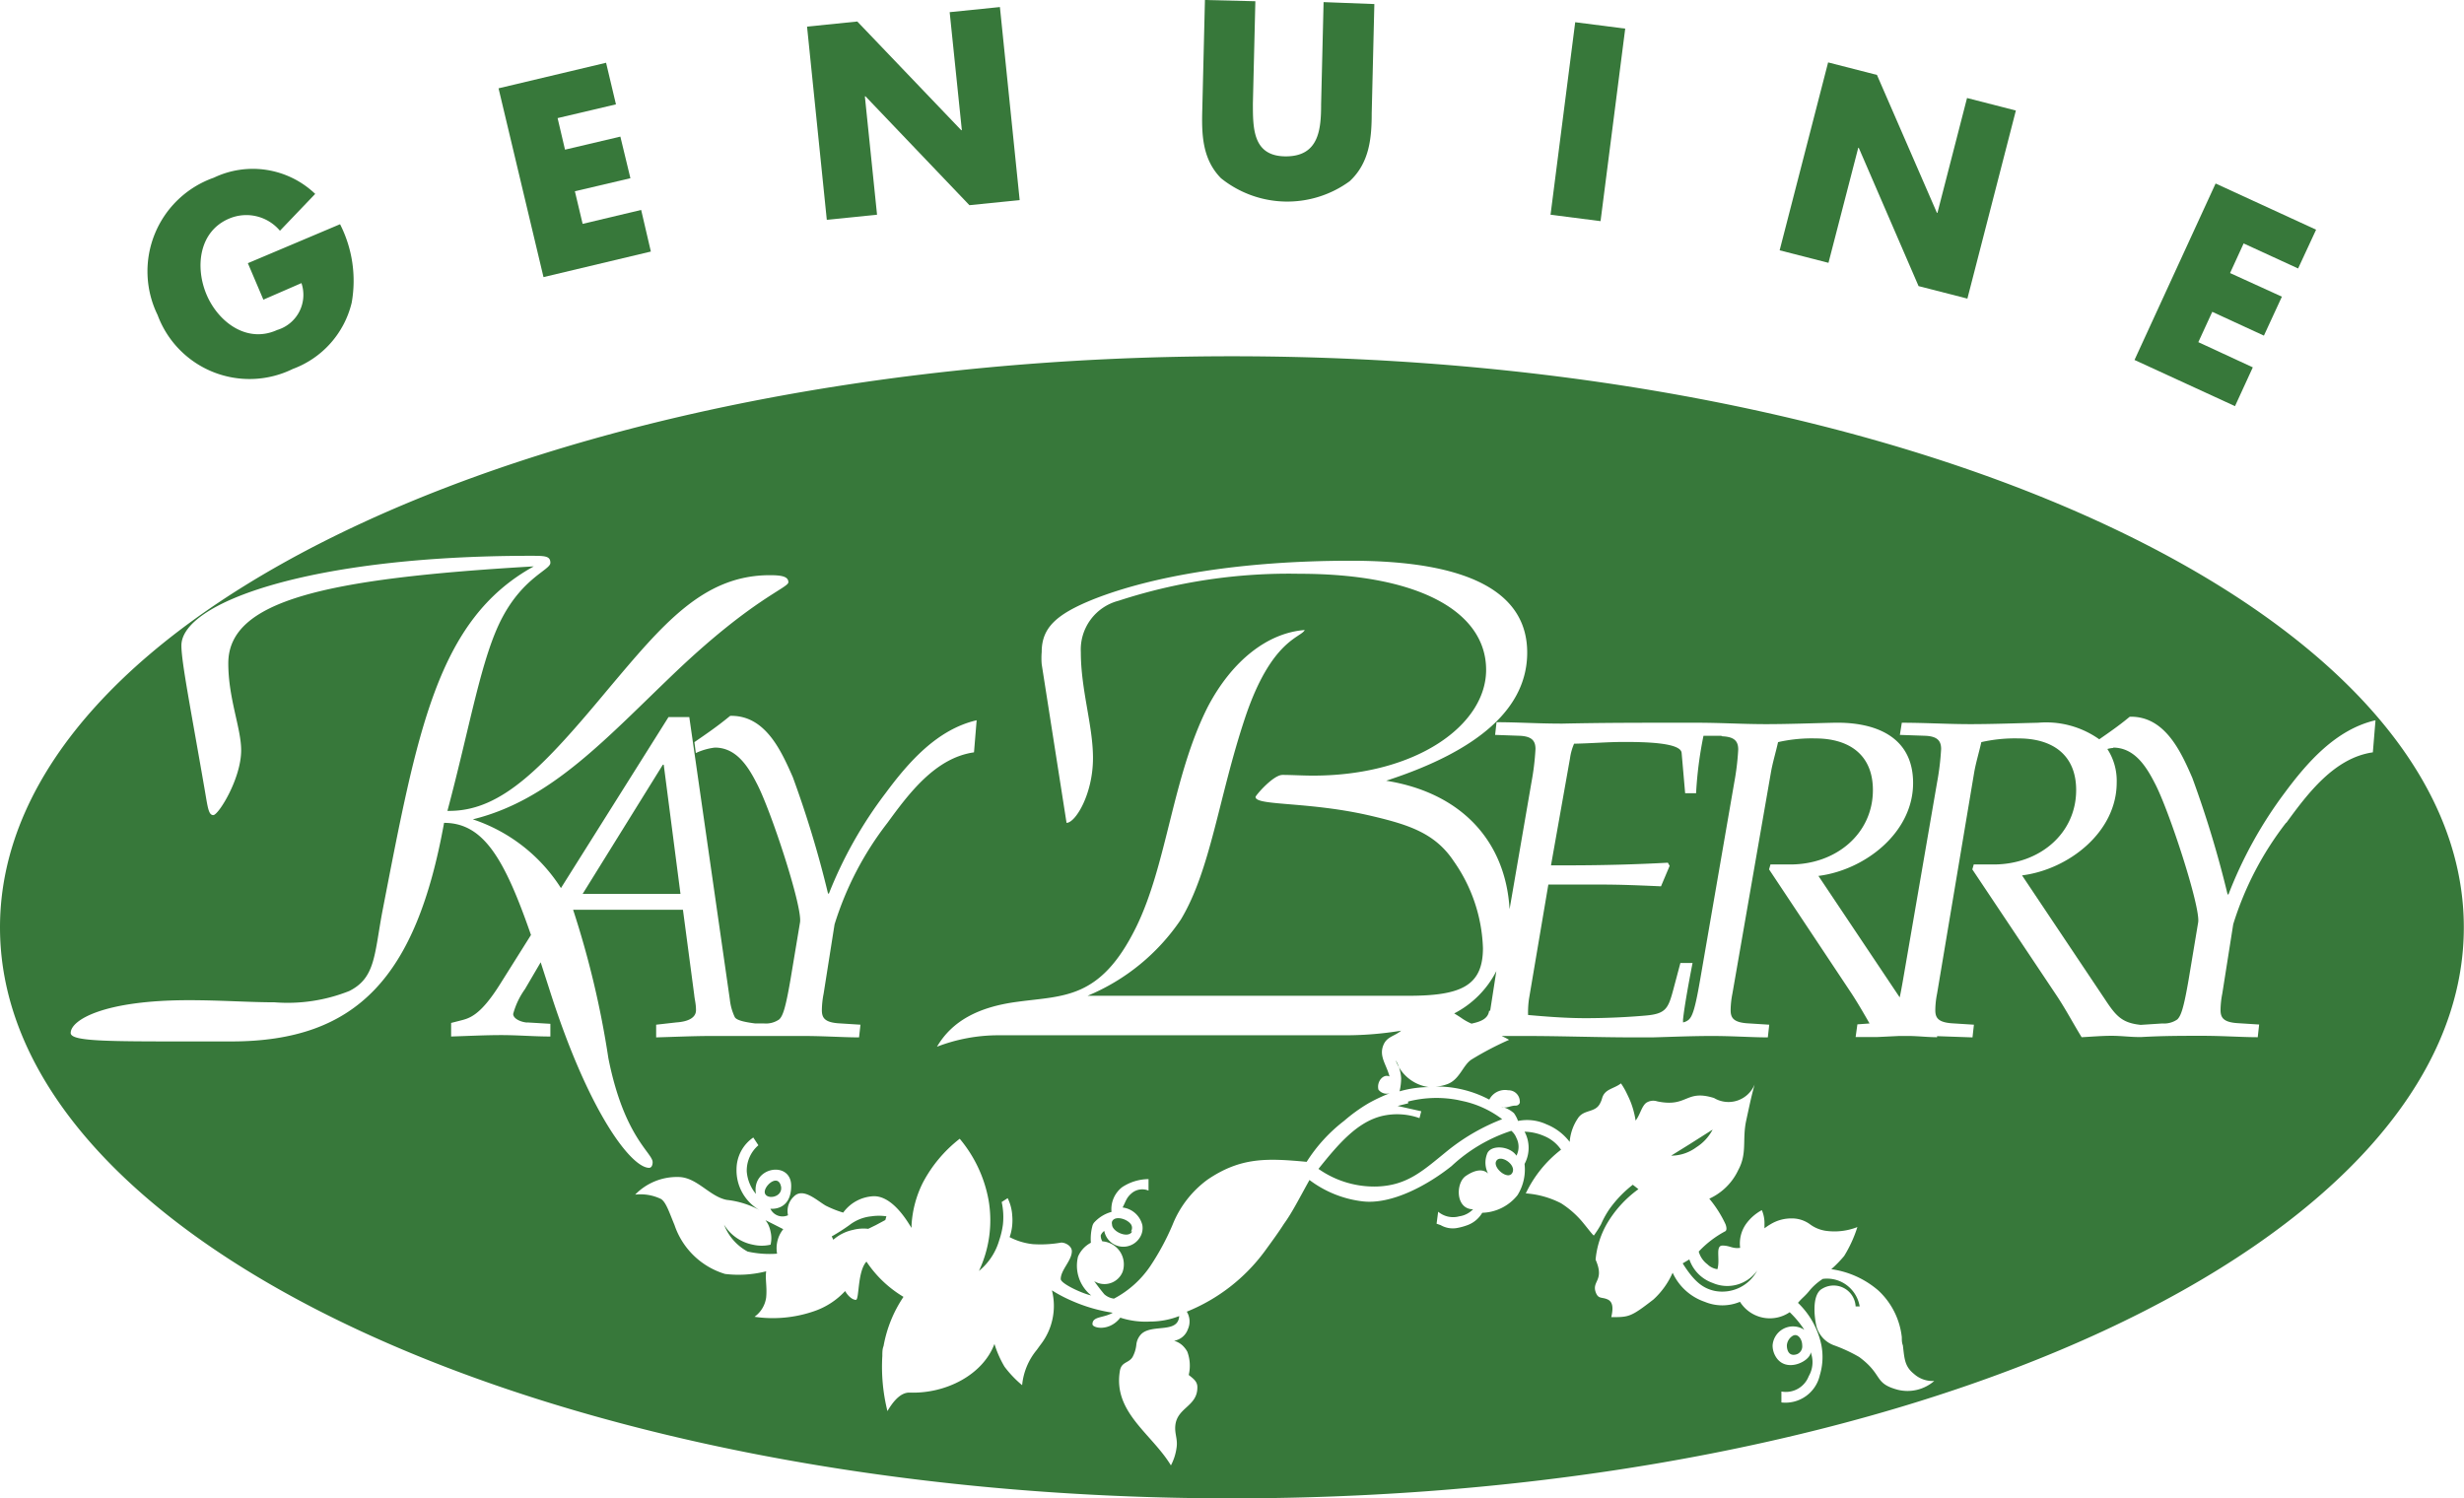
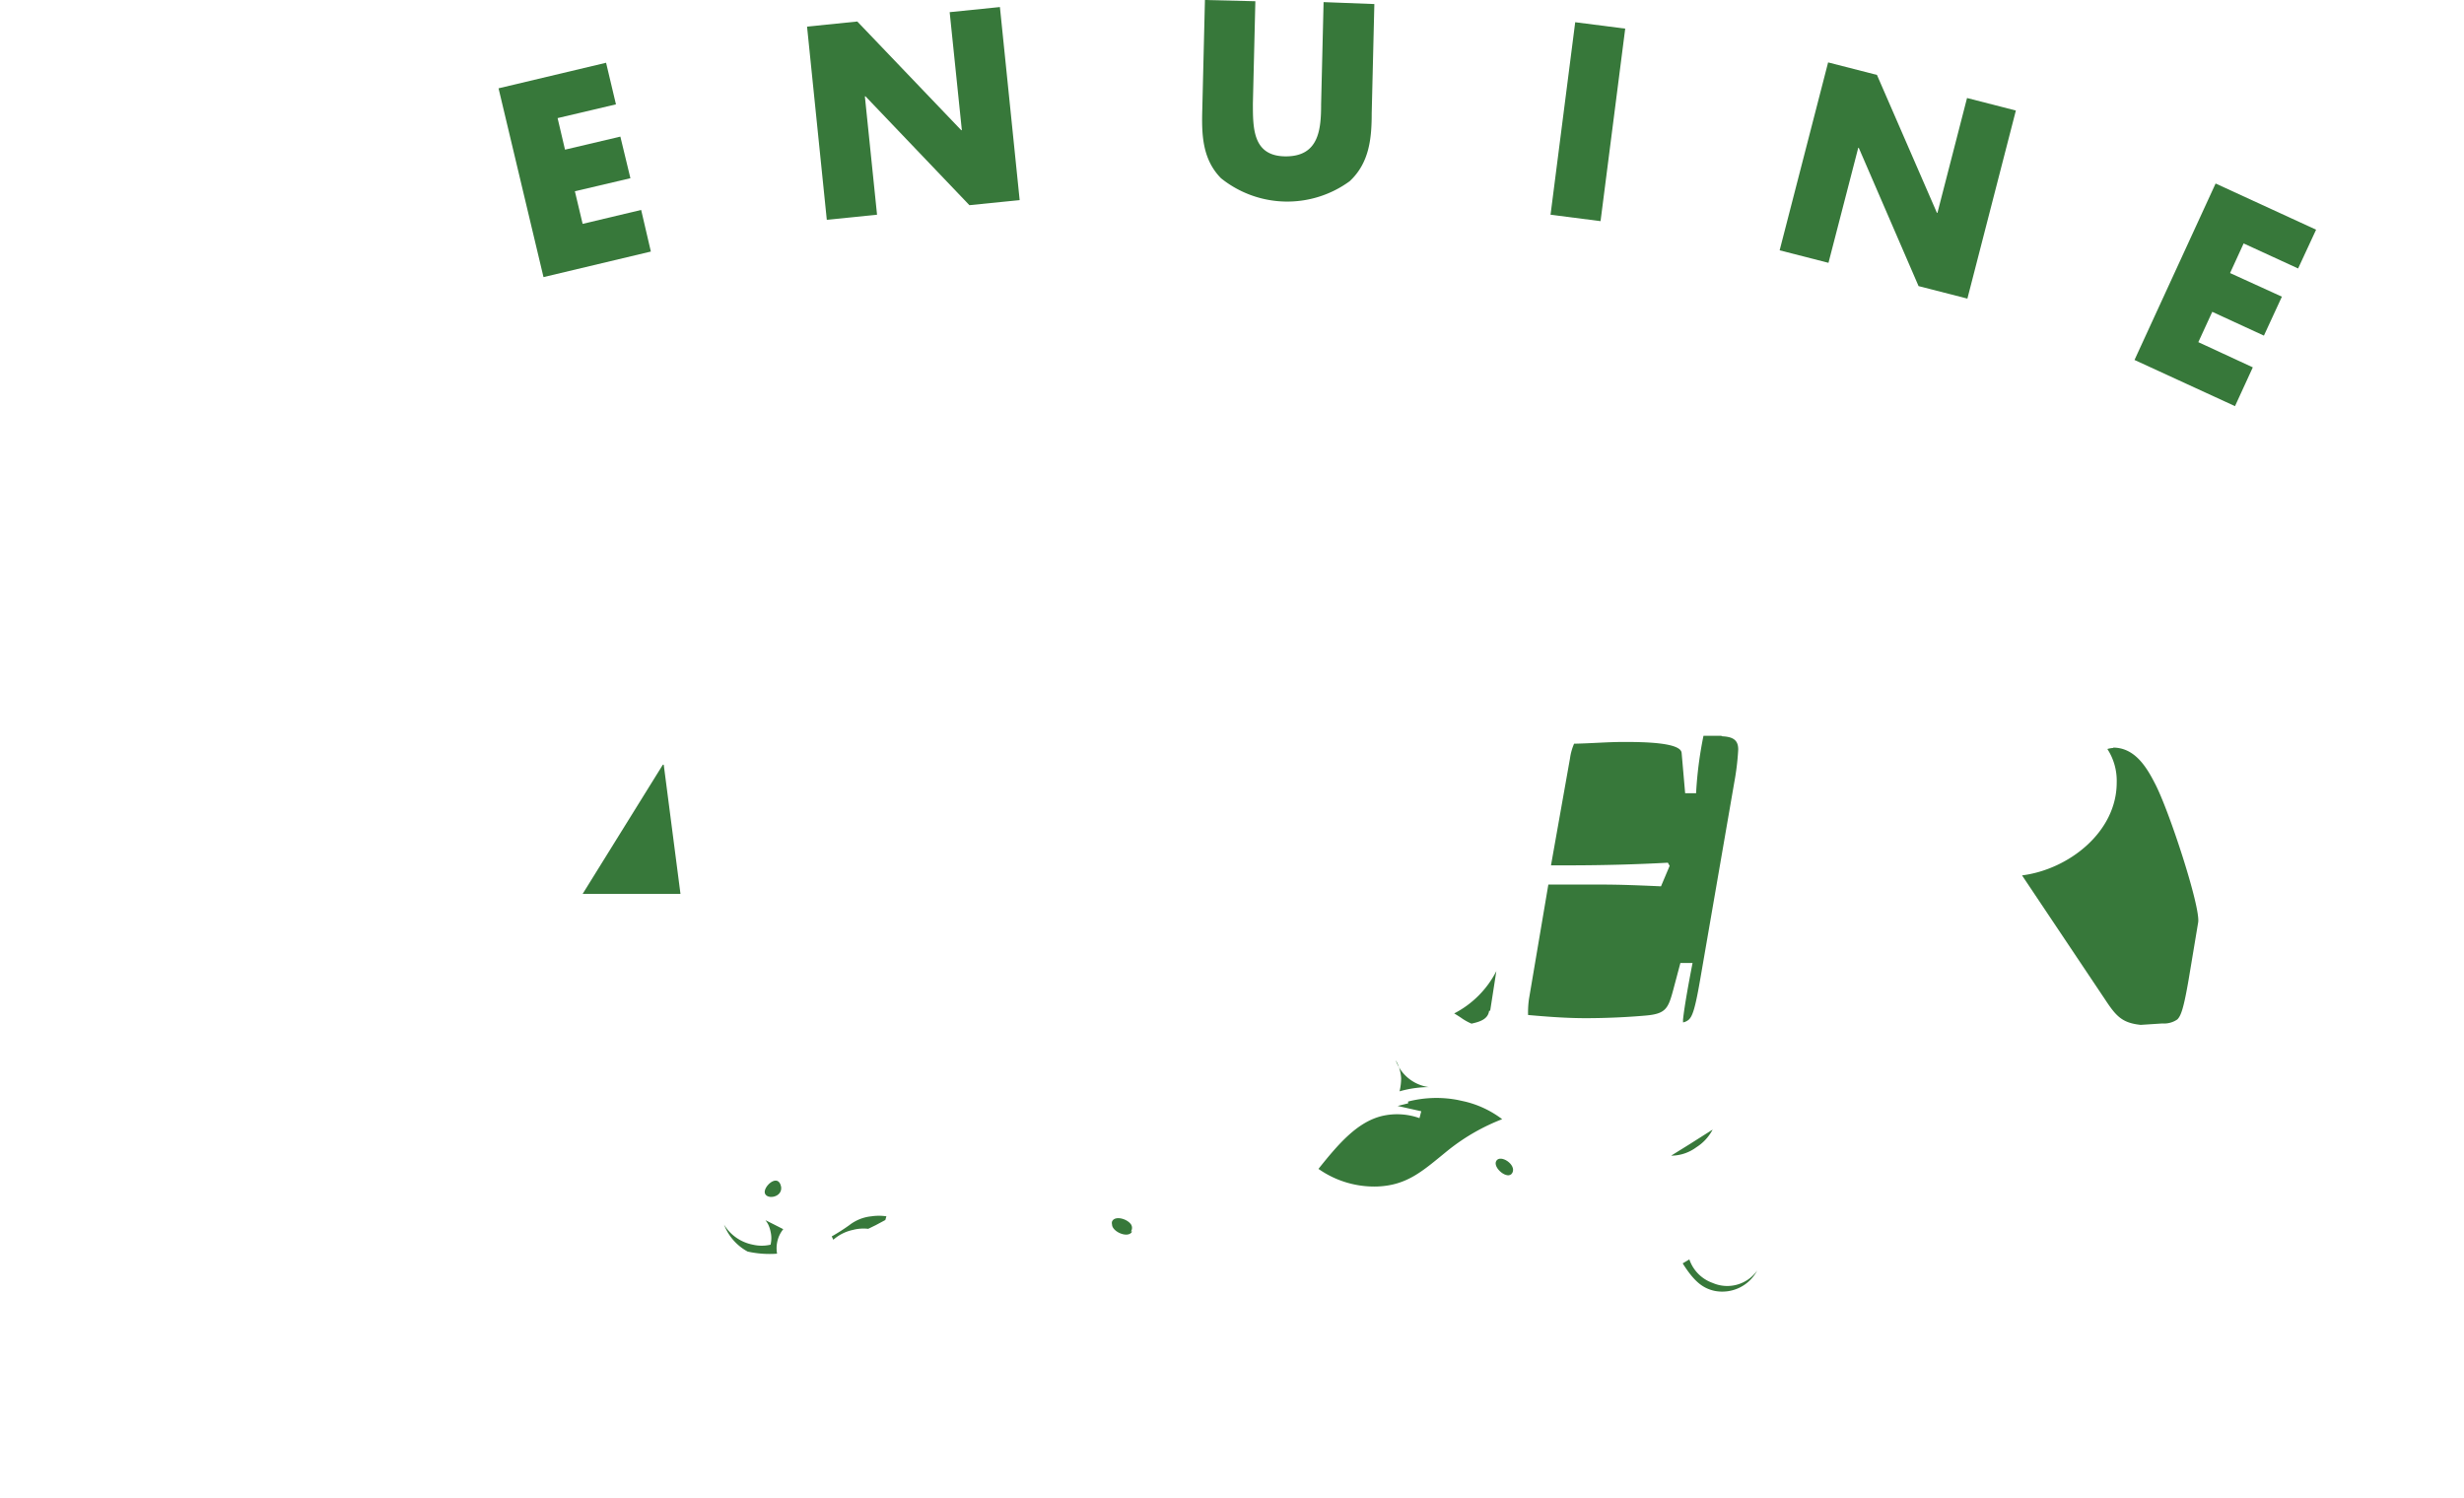
<svg xmlns="http://www.w3.org/2000/svg" id="Layer_1" data-name="Layer 1" viewBox="0 0 139.77 85">
  <defs>
    <style>.cls-1{fill:#37783a;}</style>
  </defs>
  <title>logo</title>
  <polygon class="cls-1" points="37.65 43.38 37.6 43.38 33.05 50.71 38.6 50.71 37.65 43.38" />
  <path class="cls-1" d="M50.34,69.21,50.4,69a2.87,2.87,0,0,0-.85,0,2.43,2.43,0,0,0-1.25.5,11.28,11.28,0,0,1-1,.64l.09.19a2.44,2.44,0,0,1,1.12-.56,2.34,2.34,0,0,1,.86-.06l.43-.21Z" transform="translate(-0.12 0)" />
  <path class="cls-1" d="M44.43,67.33c-.16-.83-1.05,0-.92.37s1,.22.92-.37" transform="translate(-0.12 0)" />
  <path class="cls-1" d="M43.54,69.22a1.82,1.82,0,0,1,.15.23,1.66,1.66,0,0,1,.14.42,1.58,1.58,0,0,1,0,.74,2.21,2.21,0,0,1-1,0,2.46,2.46,0,0,1-1.64-1.14l0,0v0A2.92,2.92,0,0,0,42.53,71a5.73,5.73,0,0,0,1.67.12,1.73,1.73,0,0,1,0-.62,1.68,1.68,0,0,1,.35-.77L44,69.45Z" transform="translate(-0.12 0)" />
  <path class="cls-1" d="M64.27,69.86a.36.36,0,0,0,0-.41c-.24-.33-.93-.5-1.07-.15a.3.3,0,0,0,0,.16c0,.42.93.82,1.14.4" transform="translate(-0.12 0)" />
  <path class="cls-1" d="M120,42.43a1.48,1.48,0,0,0-.34.06,3.31,3.31,0,0,1,.53,1.9c0,2.83-2.75,4.94-5.37,5.27l4.73,7.07c.61.92.95,1.3,2,1.41v0l1.23-.08a1.32,1.32,0,0,0,.85-.23c.21-.21.36-.64.64-2.26l.54-3.24c.15-.85-1.67-6.43-2.47-7.92-.51-1-1.18-2-2.36-2" transform="translate(-0.12 0)" />
  <path class="cls-1" d="M84.65,57.34,85,55.09a5.52,5.52,0,0,1-2.39,2.4c.18.11.34.21.45.29a3.19,3.19,0,0,0,.53.29c.5-.11.94-.26,1-.73" transform="translate(-0.12 0)" />
  <path class="cls-1" d="M97.75,41.74l-1,0A22,22,0,0,0,96.33,45h-.62l-.2-2.29c-.05-.59-2.13-.62-3.27-.62-.93,0-1.82.08-2.83.1a3.13,3.13,0,0,0-.23.82L88.1,49.09h1c1.9,0,3.81-.05,5.63-.15l.1.18-.49,1.16c-1.13-.05-2.26-.1-3.39-.1h-3l-1.1,6.5a5.43,5.43,0,0,0-.05.9c1.13.1,2.18.18,3.27.18s2.29-.05,3.42-.15,1.26-.41,1.54-1.44l.41-1.54h.69c-.21,1.08-.46,2.44-.54,3.21V58a.71.71,0,0,0,.33-.16c.21-.2.36-.64.64-2.26l1.93-11.16a14.54,14.54,0,0,0,.23-1.9c0-.46-.2-.72-.9-.75" transform="translate(-0.12 0)" />
-   <path class="cls-1" d="M129.8,46.67a18.14,18.14,0,0,0-3,5.76l-.62,3.93a5.08,5.08,0,0,0-.1.93c0,.41.13.69.93.75l1.26.08-.08.72c-.87,0-2-.08-3.16-.08s-2.21,0-3.44.07h-.13c-.52,0-1-.07-1.56-.07s-1.13.05-1.7.08c-.49-.8-.93-1.64-1.47-2.44L112,49.32l.08-.28h1.13c2.6,0,4.68-1.75,4.68-4.22,0-2-1.34-2.93-3.27-2.93a8.64,8.64,0,0,0-2.11.21c-.13.59-.31,1.16-.41,1.75L110,56.37a4.94,4.94,0,0,0-.1.93c0,.41.13.69.93.75l1.26.08-.08.72L110,58.78v.06c-.51,0-1-.06-1.55-.07h-.6l-1.25.06,0,0-1.22,0,.1-.72.69-.05c-.32-.56-.65-1.13-1-1.67l-4.7-7.07.08-.28h1.13c2.6,0,4.68-1.75,4.68-4.22,0-2-1.34-2.93-3.27-2.93a8.65,8.65,0,0,0-2.11.21c-.13.59-.31,1.16-.41,1.75L98.39,56.37a5.08,5.08,0,0,0-.1.93c0,.41.13.69.93.75l1.26.08-.08.72c-.87,0-2-.08-3.16-.08s-2.29.05-3.39.08v0l-1,0c-2.08,0-4.14-.08-6.22-.08H85.3c.14.07.28.13.42.22A17.86,17.86,0,0,0,83.6,60.1c-.49.31-.67,1.12-1.35,1.39a2.21,2.21,0,0,1-.7.15h.29a6.39,6.39,0,0,1,2.76.74,1,1,0,0,1,1.07-.53.64.64,0,0,1,.66.62.27.27,0,0,1,0,.09.24.24,0,0,1-.24.16c-.32,0-.52.19-.81.06a1.64,1.64,0,0,1,.72.37,1.88,1.88,0,0,1,.23.44,2.61,2.61,0,0,1,1.61.19,3.1,3.1,0,0,1,1.32,1,2.75,2.75,0,0,1,.46-1.33c.34-.54,1-.3,1.27-.87a1.37,1.37,0,0,0,.11-.28c.15-.53.65-.52,1.07-.84a4.31,4.31,0,0,1,.26.43c.13.26.23.47.31.68a5,5,0,0,1,.26,1c.26-.34.33-.78.59-1a.73.73,0,0,1,.64-.09c1.73.36,1.59-.7,3.22-.19a1.6,1.6,0,0,0,2.3-.77c-.11.41-.19.73-.26,1.05s-.14.64-.23,1.06c-.21,1.06.07,1.8-.43,2.73A3.35,3.35,0,0,1,97.08,68,6.6,6.6,0,0,1,98,69.45c.07.19.07.33,0,.39A5.79,5.79,0,0,0,96.48,71a1.35,1.35,0,0,0,.49.72,1,1,0,0,0,.57.28c.17-.56-.14-1.34.29-1.34s.55.19,1,.13a1.92,1.92,0,0,1,.33-1.35h0a2.65,2.65,0,0,1,.9-.79,1.87,1.87,0,0,1,.15.79c0,.14,0,.24,0,.24a3.34,3.34,0,0,1,.36-.24h0a2.26,2.26,0,0,1,1.19-.32,1.73,1.73,0,0,1,1,.31h0a2,2,0,0,0,.91.39,3.56,3.56,0,0,0,1.81-.21,7.32,7.32,0,0,1-.75,1.64A6.78,6.78,0,0,1,104,72a5.17,5.17,0,0,1,2.67,1.21A4.24,4.24,0,0,1,108,75.86c0,.16,0,.31.06.46.09.74.09,1.19.63,1.62a1.57,1.57,0,0,0,1.15.4,2.31,2.31,0,0,1-2.07.5c-1.38-.37-.81-.84-2.19-1.86a8.74,8.74,0,0,0-1.42-.66h0a1.59,1.59,0,0,1-1-1.07c-.15-.65-.24-1.83.32-2.14a1.25,1.25,0,0,1,1.9,1l.23,0a1.9,1.9,0,0,0-1-1.37,1.88,1.88,0,0,0-1.09-.19,3.29,3.29,0,0,0-.72.62c-.29.37-.44.44-.69.74a4.62,4.62,0,0,1,1.33,2.41h-1.09c0-.34-.24-.69-.52-.55a.69.69,0,0,0-.35.55c0,.33.15.65.58.5a.48.48,0,0,0,.29-.5h1.09a3.55,3.55,0,0,1-.09,1.69,2,2,0,0,1-2.18,1.55l0-.62a1.39,1.39,0,0,0,1.55-.87,1.58,1.58,0,0,0,.11-1.36c0,.5-1.43,1.24-2,.22a1.23,1.23,0,0,1-.16-.6h0a1.16,1.16,0,0,1,1.8-.89,5.61,5.61,0,0,0-.83-1,2,2,0,0,1-2.82-.59,2.59,2.59,0,0,1-2,0A3.1,3.1,0,0,1,95,72.2a4.51,4.51,0,0,1-1.09,1.52c-1.29,1-1.39,1-2.39,1,.09-.4.14-.84-.2-1s-.54,0-.69-.43c-.21-.63.52-.65,0-1.83a5,5,0,0,1,.62-2v0a6.44,6.44,0,0,1,1.81-2l-.32-.25a6.64,6.64,0,0,0-1.29,1.33,5.13,5.13,0,0,0-.51.91,5.76,5.76,0,0,1-.41.64c-.08-.05-.28-.32-.55-.65a5.27,5.27,0,0,0-1.31-1.18,5.16,5.16,0,0,0-2-.56,6.85,6.85,0,0,1,2-2.48,2.14,2.14,0,0,0-.95-.77,2.93,2.93,0,0,0-1.12-.25,1.93,1.93,0,0,1,0,1.83,2.74,2.74,0,0,1-.4,1.77,2.65,2.65,0,0,1-2,1,1.62,1.62,0,0,1-.81.69,3.39,3.39,0,0,1-.66.18,1.38,1.38,0,0,1-.89-.17l-.23-.08.09-.68A1.32,1.32,0,0,0,82.9,69a1.34,1.34,0,0,0,.78-.4c-1,0-1-1.49-.41-1.89s1-.38,1.26-.14a1.36,1.36,0,0,1-.06-1.1c.18-.55,1.29-.48,1.67.09a1.1,1.1,0,0,0,0-1,1,1,0,0,0-.29-.41,9.05,9.05,0,0,0-3.39,2c-1.38,1.1-3.42,2.2-5.06,2a6.21,6.21,0,0,1-3-1.21c-.67,1.21-1,1.87-1.45,2.49h0c-.3.47-.62.91-1.08,1.54a10.25,10.25,0,0,1-4.43,3.44,1.06,1.06,0,0,1,.06,1,1,1,0,0,1-.78.65,1.2,1.2,0,0,1,.48.27,1.42,1.42,0,0,1,.27.35A2.27,2.27,0,0,1,67.55,78c.26.21.5.37.49.71,0,1.05-1.09,1.13-1.24,2.08-.08.52.14.82.06,1.34a3,3,0,0,1-.32,1c-1.09-1.8-3.27-3-2.9-5.33.08-.56.49-.45.72-.81a1.86,1.86,0,0,0,.22-.72,1,1,0,0,1,.3-.61c.63-.56,2.07,0,2.13-1a4.52,4.52,0,0,1-1.64.31,4.65,4.65,0,0,1-1.7-.22c-.63.81-1.58.59-1.58.37,0-.46.63-.34,1.15-.65a9.17,9.17,0,0,1-2.33-.68,7.93,7.93,0,0,1-1.12-.59,3.58,3.58,0,0,1-.65,3.09l-.21.29a3.68,3.68,0,0,0-.83,2,6.17,6.17,0,0,1-1-1.05,6,6,0,0,1-.57-1.29l0-.11,0,.11C55.87,78,53.76,79.08,51.7,79c-.45,0-.86.4-1.24,1.05a10.37,10.37,0,0,1-.29-3.13c0-.2,0-.39.07-.56a7.27,7.27,0,0,1,1.13-2.79,6.56,6.56,0,0,1-2.1-2c-.52.56-.4,2.17-.6,2.17s-.45-.22-.61-.5a4.28,4.28,0,0,1-1.78,1.15,7.15,7.15,0,0,1-3.36.31,1.62,1.62,0,0,0,.66-1.09c.06-.62-.06-1,0-1.49a6.35,6.35,0,0,1-2.33.15,4.34,4.34,0,0,1-2.87-2.78c-.29-.69-.47-1.28-.76-1.47a2.66,2.66,0,0,0-1.47-.25,3.3,3.3,0,0,1,2.44-1c1.06,0,1.77,1.11,2.76,1.3a5,5,0,0,1,1.93.62,2.6,2.6,0,0,1-1.38-2.39,2.19,2.19,0,0,1,.95-1.77l.29.44a1.89,1.89,0,0,0-.66,1.49A2.25,2.25,0,0,0,43,67.73c-.26-1.55,2-1.91,2-.46s-1.18,1.3-1.18,1.3a.76.76,0,0,0,1,.37,1.12,1.12,0,0,1,.32-1.05c.52-.55,1.29.19,1.81.5a6,6,0,0,0,1,.4,2.25,2.25,0,0,1,1.75-.93c.8,0,1.51.81,2,1.6l.13.2a1.91,1.91,0,0,1,0-.21,6.16,6.16,0,0,1,.63-2.34,7.68,7.68,0,0,1,2.1-2.51,7.5,7.5,0,0,1,1.64,3.5,6.72,6.72,0,0,1-.55,4,3.49,3.49,0,0,0,1.15-1.74,4.63,4.63,0,0,0,.21-.89,3.93,3.93,0,0,0-.07-1.28l.34-.22a2.58,2.58,0,0,1,.26,1,3,3,0,0,1,0,.51,2.73,2.73,0,0,1-.15.7,3.7,3.7,0,0,0,1.32.4,6.75,6.75,0,0,0,1.61-.09c.26,0,.6.21.6.49,0,.53-.63,1.06-.63,1.58,0,.25,1.18.81,1.73.93a2.16,2.16,0,0,1-.75-2.2A1.59,1.59,0,0,1,62,70.5a2.83,2.83,0,0,1,.1-1,.72.72,0,0,1,.07-.13,2.06,2.06,0,0,1,1-.62,1.58,1.58,0,0,1,.6-1.4,2.75,2.75,0,0,1,1.5-.46l0,.65a.94.94,0,0,0-.92.12c-.33.27-.34.43-.55.84a1.32,1.32,0,0,1,1.12,1,1,1,0,0,1-.16.73,1.1,1.1,0,0,1-2-.4.57.57,0,0,0-.2.25.61.61,0,0,0,.09.34,1.31,1.31,0,0,1,1.15,1.73,1.11,1.11,0,0,1-1.61.53s.3.42.57.74a1,1,0,0,0,.55.25,5.68,5.68,0,0,0,2.07-1.86,14.24,14.24,0,0,0,1.25-2.32h0a5.86,5.86,0,0,1,2-2.58c1.88-1.27,3.36-1.21,5.61-1a9,9,0,0,1,2.13-2.33,9.39,9.39,0,0,1,1.39-1A10.05,10.05,0,0,1,79,62a.58.58,0,0,1-.69-.19c-.11-.48.3-.91.63-.74-.17-.68-.62-1.15-.34-1.8.2-.47.62-.48,1-.8a19.4,19.4,0,0,1-3.3.26H56.74a9.67,9.67,0,0,0-3.47.65c.85-1.45,2.34-2.26,4.57-2.55,2.62-.36,4.69-.12,6.71-4.2,1.78-3.6,2.06-8.53,4.08-12.53,1.38-2.63,3.4-4.2,5.5-4.36-.2.44-1.9.53-3.39,5s-1.94,8.61-3.64,11.43a11.86,11.86,0,0,1-5.29,4.32H80c3,0,4.24-.56,4.24-2.71a9.06,9.06,0,0,0-1.66-4.93c-1.05-1.58-2.54-2.06-4.61-2.55-3.56-.85-6.63-.57-6.63-1.09,0-.08,1-1.25,1.53-1.25S74,44,74.6,44c5.86,0,9.82-2.87,9.82-6,0-3.27-3.76-5.45-10.59-5.45a31.09,31.09,0,0,0-10.26,1.53A2.86,2.86,0,0,0,61.43,37c0,2.14.69,4.16.69,6,0,2.06-1,3.68-1.5,3.68l-1.41-9a4.19,4.19,0,0,1,0-.69c0-1.37.81-2.14,2.95-3,3.27-1.29,8.28-2.18,14.59-2.18,6.67,0,10,1.78,10,5.21,0,3.11-2.67,5.54-8,7.27,4.31.69,6.78,3.47,7,7.29l1.24-7.19a14.54,14.54,0,0,0,.23-1.9c0-.46-.2-.72-.9-.75l-1.39-.05.08-.72c1.21,0,2.31.08,3.73.08C91.08,41,93,41,95,41c.48,0,1,0,1.4,0v0c1.29,0,2.6.08,3.88.08s2.57-.05,3.86-.08c2.29-.05,4.5.74,4.5,3.42,0,2.83-2.75,4.94-5.37,5.27l4.61,6.89c.06-.27.12-.6.19-1L110,44.39a14.89,14.89,0,0,0,.23-1.9c0-.46-.21-.72-.9-.75l-1.44-.05L108,41c1.29,0,2.6.08,3.88.08s2.57-.05,3.86-.08a5.2,5.2,0,0,1,3.46.94c.56-.39,1.11-.77,1.63-1.2l.1-.08c2-.05,2.91,2,3.55,3.47a59.66,59.66,0,0,1,2,6.61h.05A24,24,0,0,1,129.7,45c1.31-1.77,2.93-3.62,5.17-4.14l-.15,1.82c-2.18.31-3.7,2.34-4.91,4M30,58l1.34.08v.72c-.93,0-1.85-.08-2.78-.08s-1.88.05-2.85.08v-.77l.51-.13c.51-.13,1.13-.26,2.26-2.06l1.76-2.8c-1.5-4.32-2.69-6.36-4.93-6.36h0c-1.58,8.73-4.93,12.4-12.08,12.4H10.88c-4.69,0-6.75,0-6.75-.48,0-.73,1.86-1.86,6.71-1.86,1.78,0,3.4.12,4.85.12a9.46,9.46,0,0,0,4.24-.64c1.46-.73,1.42-2,1.86-4.41,2-10.3,3.11-16.65,8.61-19.68-11.88.69-17.33,1.94-17.33,5.5,0,2,.73,3.68.73,4.93,0,1.62-1.29,3.68-1.58,3.68s-.32-.49-.52-1.62c-.77-4.45-1.29-7.07-1.29-8,0-2.43,7.31-5.09,19.8-5.09.81,0,1.13,0,1.13.4s-1.5.81-2.71,3.07S26.8,41.14,25.5,46h.12c3,0,5.37-2.55,9-6.91,3.07-3.64,5.37-6.46,9.17-6.46.69,0,1.05.08,1.05.4s-2,.93-6.3,5c-4,3.8-7.11,7.35-11.6,8.45a9.46,9.46,0,0,1,5,3.9l6.1-9.7h1.18L41.52,56.7a3.11,3.11,0,0,0,.28,1c.1.18.54.28,1.16.36l.18,0,.33,0a1.32,1.32,0,0,0,.85-.23c.21-.2.36-.64.64-2.26l.54-3.24c.16-.85-1.67-6.43-2.47-7.92-.51-1-1.18-2-2.36-2a3.56,3.56,0,0,0-1.08.31l-.08-.62c.67-.46,1.31-.9,1.93-1.41l.1-.08c2-.05,2.9,2,3.55,3.47a59.61,59.61,0,0,1,2,6.61h.05A23.94,23.94,0,0,1,50.35,45c1.31-1.77,2.93-3.62,5.17-4.14l-.15,1.82c-2.19.31-3.7,2.34-4.91,4a18.15,18.15,0,0,0-3,5.76l-.62,3.93a5.1,5.1,0,0,0-.1.93c0,.41.13.69.93.75l1.26.08-.08.72c-.87,0-2-.08-3.16-.08-.68,0-1.37,0-2.07,0v0l-.66,0-.84,0v0c-.54,0-1.09,0-1.64,0-1,0-2.08.05-3.14.08v-.72L38.49,58c.75-.05,1.11-.31,1.11-.69s-.08-.62-.1-.87l-.64-4.83H32.63a52.24,52.24,0,0,1,2,8.42c.89,4.48,2.51,5.37,2.51,5.9,0,.2-.08.32-.2.32-1,0-3.43-3.11-5.66-10.14l-.49-1.52-.89,1.52a4.37,4.37,0,0,0-.67,1.41c0,.26.41.46.8.49M70,20.21C31.4,20.21.12,34.72.12,52.61S31.4,85,70,85s69.88-14.5,69.88-32.39S108.6,20.21,70,20.21" transform="translate(-0.12 0)" />
  <path class="cls-1" d="M85,65.85c-.24.38.67,1.14.91.68s-.67-1.06-.91-.68" transform="translate(-0.12 0)" />
  <path class="cls-1" d="M95.94,71.45l-.37.22c.63,1,1.12,1.41,1.81,1.56a2.24,2.24,0,0,0,2.42-1.16,2.08,2.08,0,0,1-2.53.71,2.15,2.15,0,0,1-1.32-1.33" transform="translate(-0.12 0)" />
  <path class="cls-1" d="M79.31,60.17a2.34,2.34,0,0,1,.29,1,3.35,3.35,0,0,1-.09.74,6.21,6.21,0,0,1,1.66-.24,2.33,2.33,0,0,1-1.86-1.47" transform="translate(-0.12 0)" />
  <path class="cls-1" d="M94.93,65.56a2.42,2.42,0,0,0,1.42-.48,2.64,2.64,0,0,0,.92-1l-1.34.85-1,.62" transform="translate(-0.12 0)" />
  <path class="cls-1" d="M80,62.59l-.6.15,1.34.3-.1.39a3.78,3.78,0,0,0-2.13-.12c-1.38.34-2.42,1.52-3.6,3a5.5,5.5,0,0,0,3.31,1c1.78-.06,2.66-.94,4.11-2.11a11.64,11.64,0,0,1,3-1.71,5.7,5.7,0,0,0-2.11-1l-.41-.09a6.47,6.47,0,0,0-2.82.09" transform="translate(-0.12 0)" />
-   <path class="cls-1" d="M19.41,12.72a7.08,7.08,0,0,1,.66,4.45,5.33,5.33,0,0,1-3.34,3.76,5.56,5.56,0,0,1-7.67-3.06,5.63,5.63,0,0,1,3.19-7.79A5.12,5.12,0,0,1,18,11L16,13.09a2.49,2.49,0,0,0-2.88-.69c-1.73.73-1.94,2.77-1.28,4.32s2.29,2.78,4,2a2.08,2.08,0,0,0,1.38-2.66L15.06,17l-.88-2.07Z" transform="translate(-0.12 0)" />
  <polygon class="cls-1" points="31.63 6.7 32.05 8.49 35.19 7.75 35.76 10.11 32.61 10.85 33.05 12.7 36.37 11.91 36.92 14.27 30.83 15.72 28.28 5.01 34.38 3.56 34.94 5.92 31.63 6.7" />
  <polygon class="cls-1" points="45.78 1.51 48.63 1.22 54.53 7.39 54.56 7.38 53.87 0.69 56.72 0.4 57.84 11.35 54.99 11.64 49.09 5.46 49.06 5.47 49.75 12.18 46.9 12.47 45.78 1.51" />
  <path class="cls-1" d="M78.08.23l-.15,6.19c0,1.42-.13,2.82-1.25,3.86a6,6,0,0,1-7.3-.17c-1.07-1.09-1.1-2.5-1.06-3.91L68.47,0l2.86.07-.14,5.8c0,1.43,0,3,1.87,3s2-1.52,2-2.95l.14-5.8Z" transform="translate(-0.12 0)" />
  <rect class="cls-1" x="84.67" y="5.47" width="11.01" height="2.86" transform="translate(71.77 95.47) rotate(-82.7)" />
  <polygon class="cls-1" points="103.7 3.54 106.47 4.25 109.87 12.07 109.9 12.08 111.58 5.56 114.35 6.27 111.6 16.94 108.83 16.23 105.44 8.39 105.41 8.38 103.72 14.91 100.95 14.2 103.7 3.54" />
  <polygon class="cls-1" points="127.27 13.81 126.5 15.49 129.44 16.83 128.42 19.04 125.49 17.69 124.7 19.41 127.79 20.84 126.78 23.04 121.08 20.42 125.68 10.41 131.38 13.03 130.36 15.23 127.27 13.81" />
</svg>